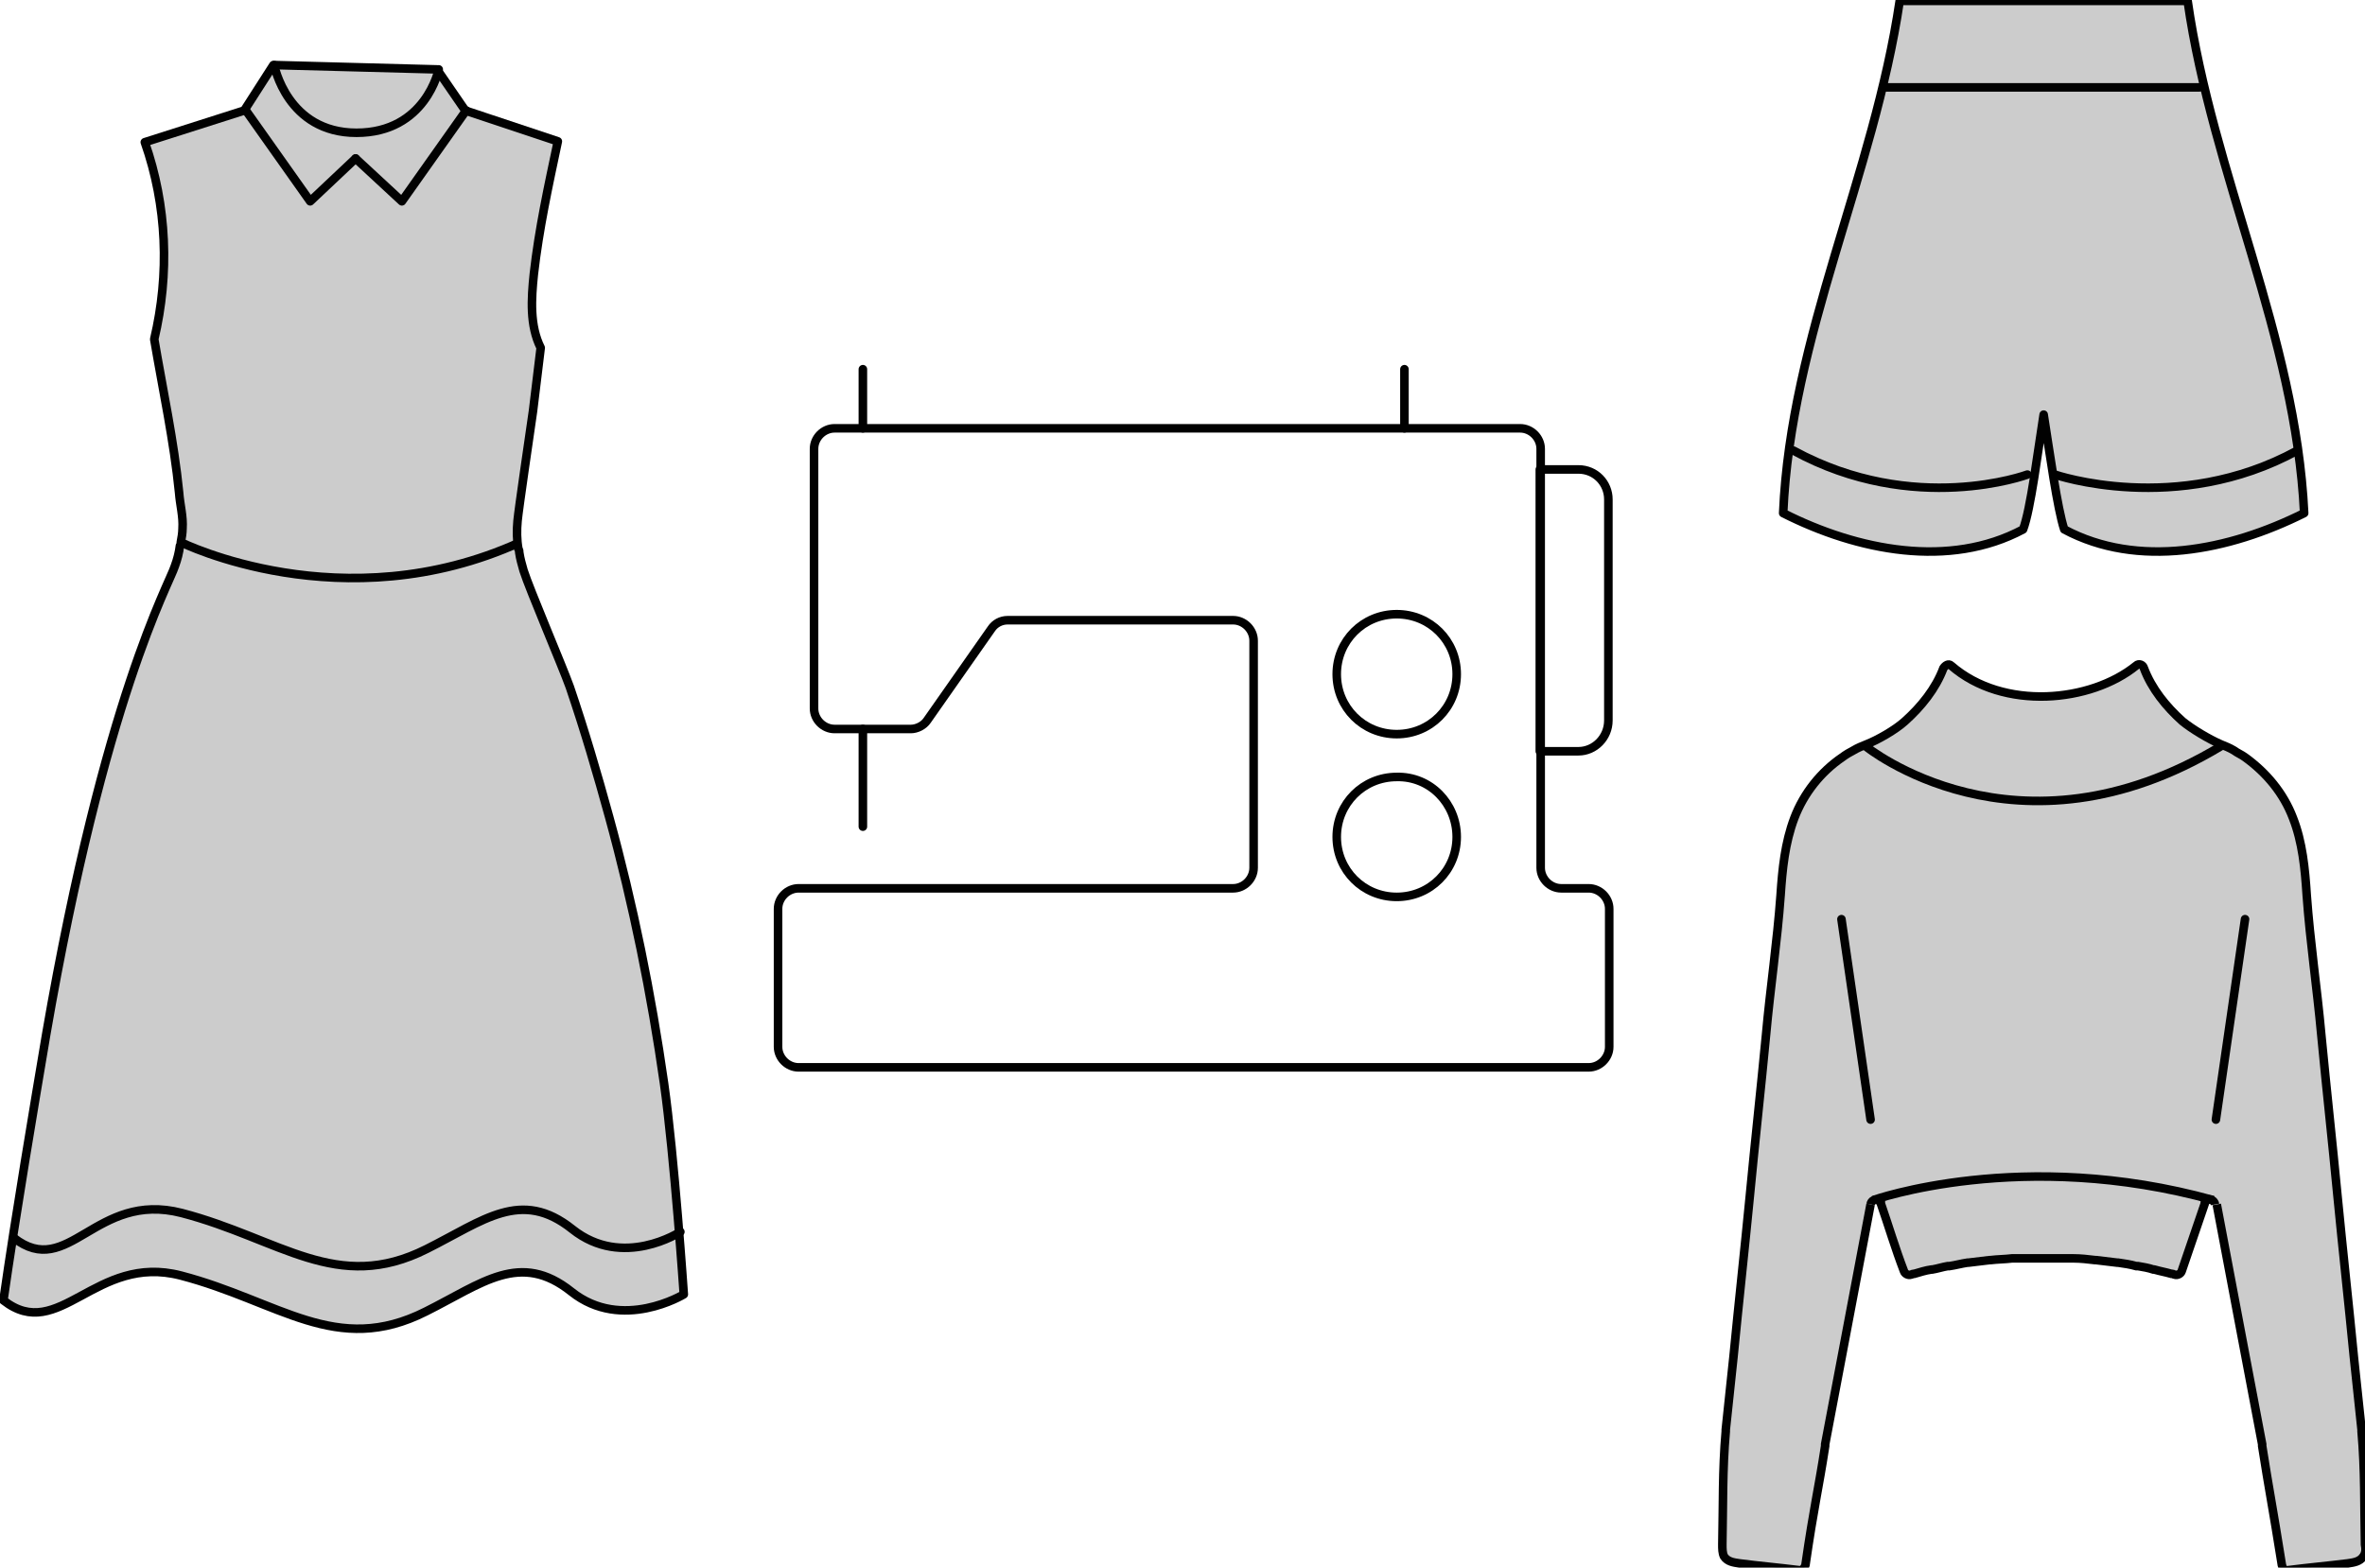
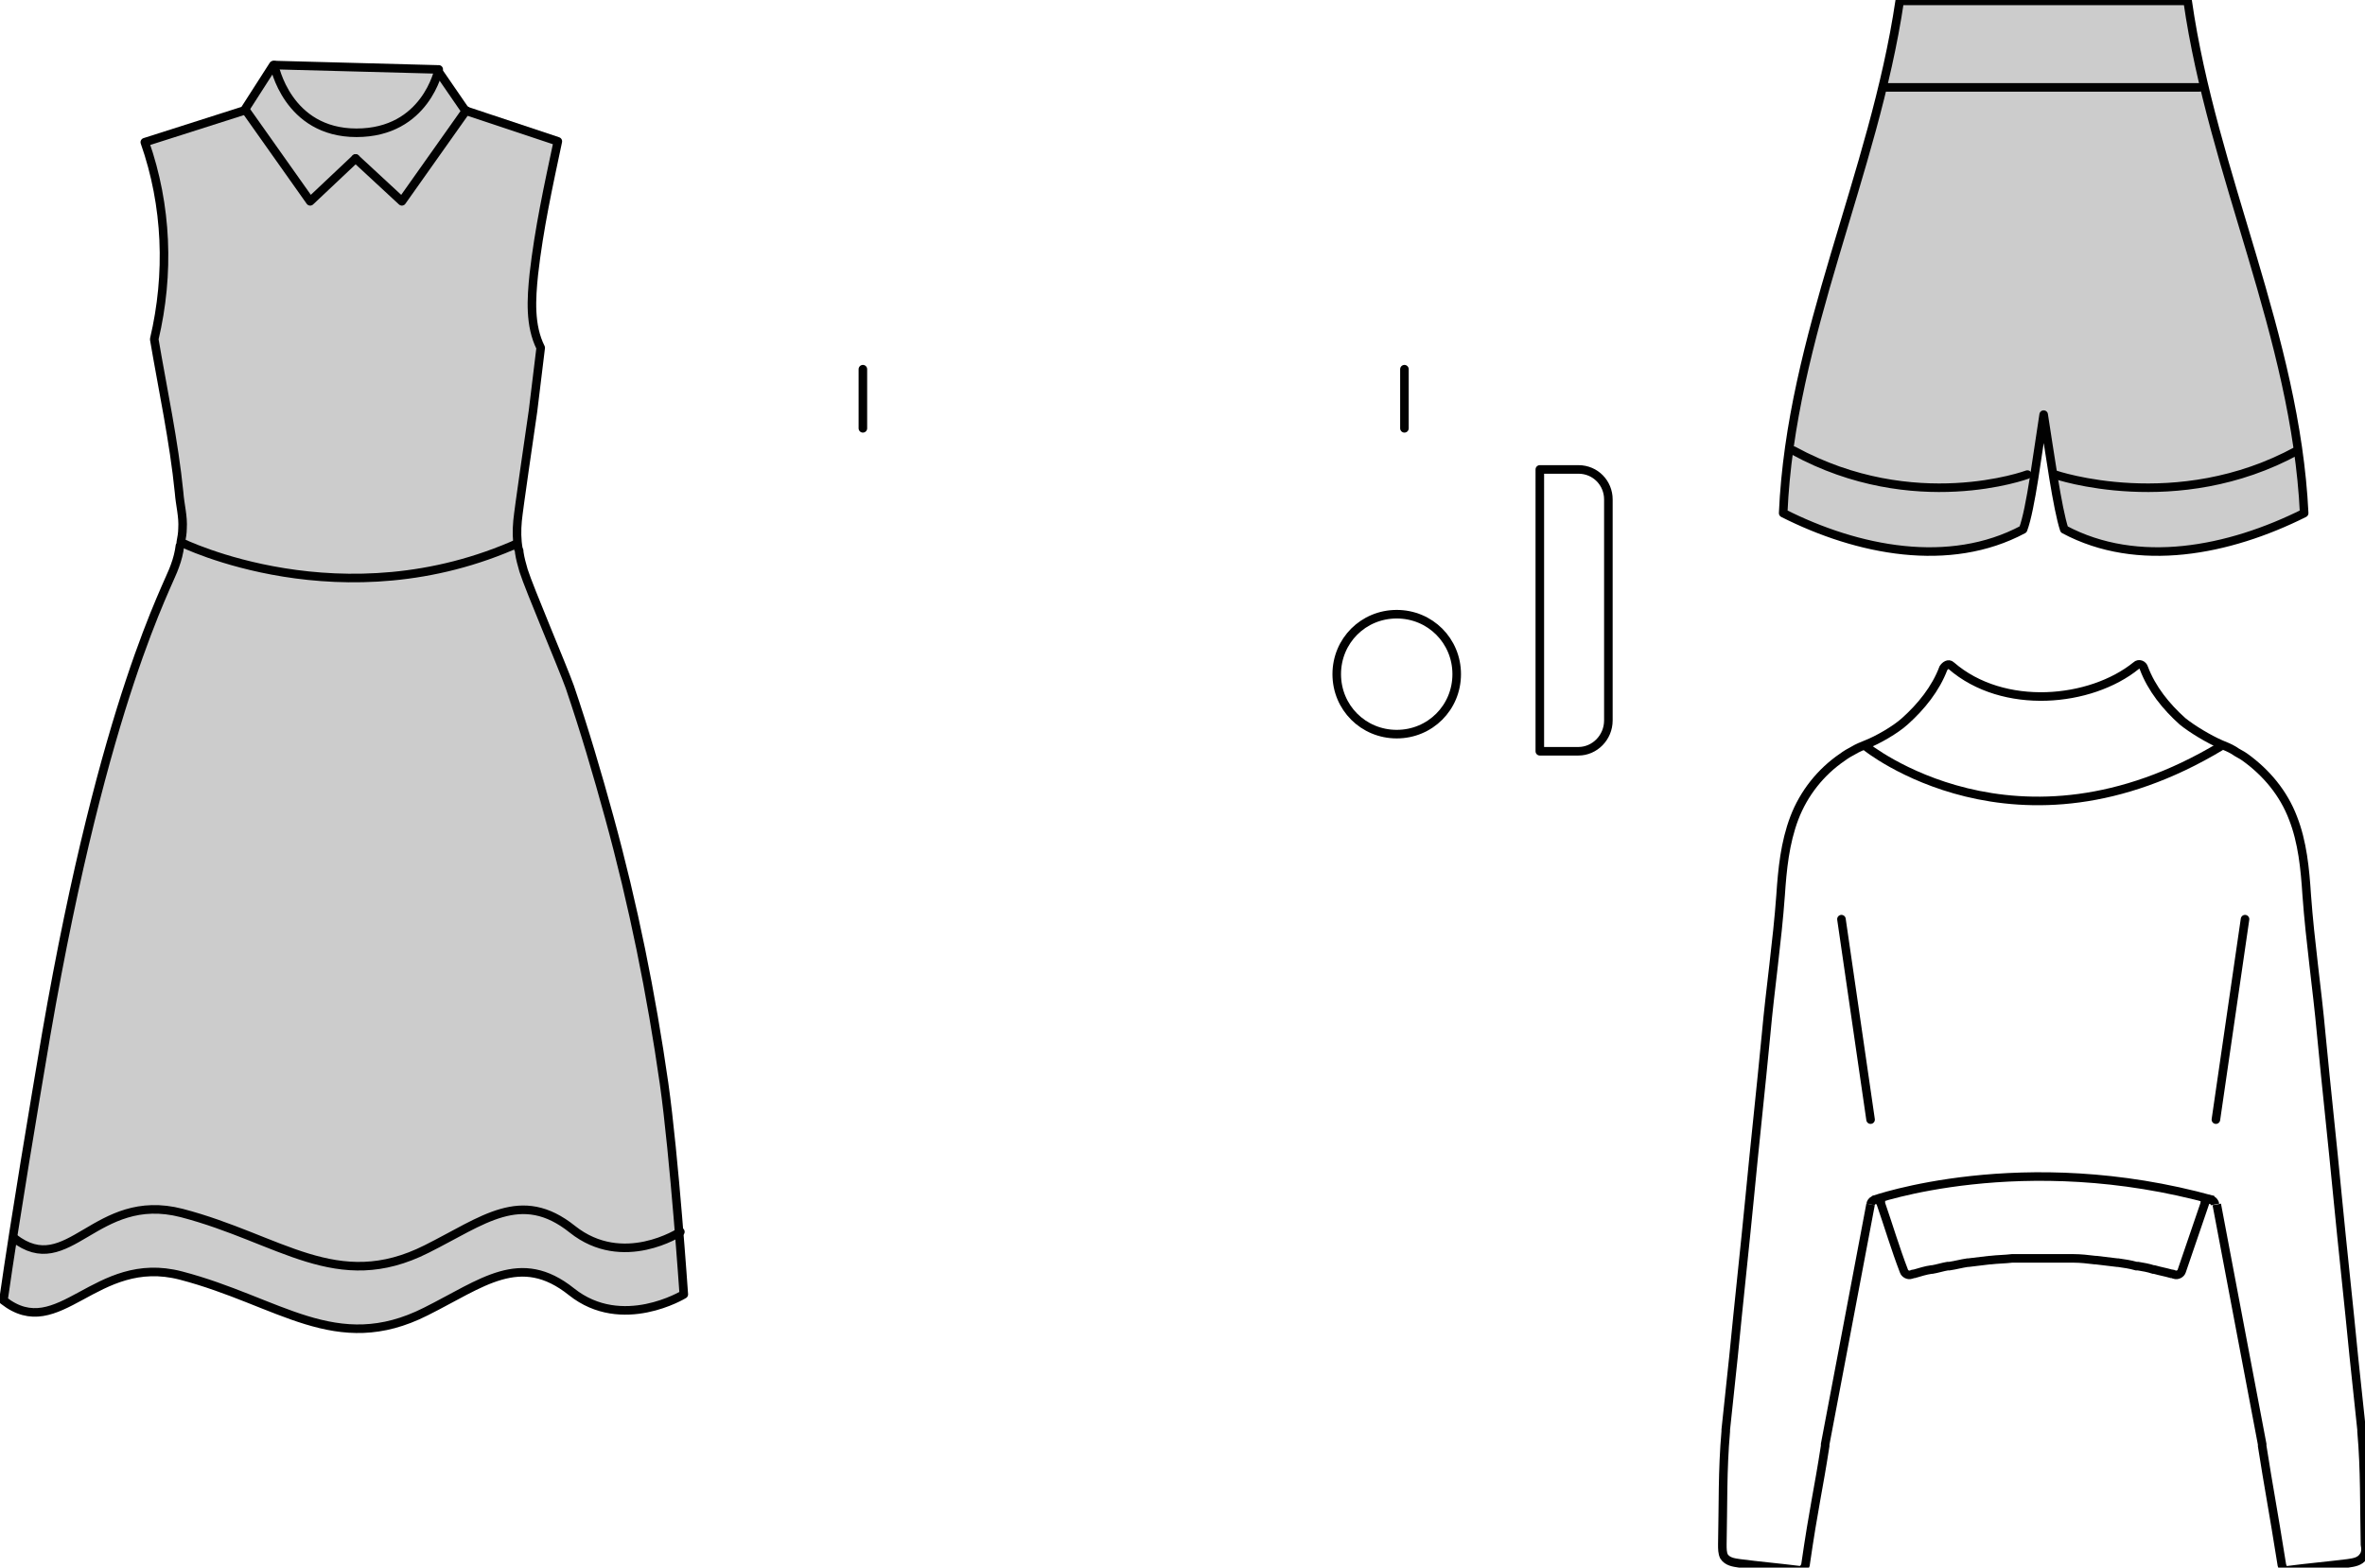
<svg xmlns="http://www.w3.org/2000/svg" version="1.1" id="Слой_1" x="0px" y="0px" viewBox="0 0 276 183" style="enable-background:new 0 0 276 183;" xml:space="preserve">
  <style type="text/css">
	.st0{fill:none;stroke:#010101;stroke-miterlimit:10;}
	.st1{fill:none;stroke:#010101;stroke-linecap:round;stroke-linejoin:round;stroke-miterlimit:10;}
	.st2{fill:#CCCCCC;}
	.st3{fill:none;stroke:#010101;stroke-linejoin:round;stroke-miterlimit:10;}
</style>
  <g id="clothes">
-     <path class="st0" d="M93.2,103.7h50.7c1.3,0,2.4-1.1,2.4-2.4V74.8c0-1.3-1.1-2.4-2.4-2.4h-26.3c-0.8,0-1.5,0.4-1.9,1l-7.5,10.7   c-0.4,0.6-1.2,1-1.9,1h-8.9c-1.3,0-2.4-1.1-2.4-2.4V52.4c0-1.3,1.1-2.4,2.4-2.4h80c1.3,0,2.4,1.1,2.4,2.4v48.9   c0,1.3,1.1,2.4,2.4,2.4h3.2c1.3,0,2.4,1.1,2.4,2.4v16.1c0,1.3-1.1,2.4-2.4,2.4H93.2c-1.3,0-2.4-1.1-2.4-2.4v-16.1   C90.8,104.8,91.9,103.7,93.2,103.7z" />
    <line class="st1" x1="100.7" y1="50" x2="100.7" y2="43.1" />
    <line class="st1" x1="163.9" y1="50" x2="163.9" y2="43.1" />
-     <line class="st1" x1="100.7" y1="85.1" x2="100.7" y2="96.5" />
    <path class="st1" d="M184.2,87.7h-4.5V54.8h4.5c2,0,3.5,1.6,3.5,3.5v25.8C187.7,86.1,186.1,87.7,184.2,87.7z" />
-     <path class="st0" d="M170,97.7c0,3.9-3.1,7-7,7c-3.9,0-7-3.1-7-7c0-3.9,3.1-7,7-7C166.9,90.6,170,93.8,170,97.7z" />
    <path class="st0" d="M170,78.7c0,3.9-3.1,7-7,7c-3.9,0-7-3.1-7-7c0-3.9,3.1-7,7-7C166.9,71.7,170,74.8,170,78.7z" />
-     <path class="st2" d="M276,180.3c-0.1-4.5,0-8.7-0.4-13.2c0-0.1,0-0.1,0-0.2c-0.3-2.8-0.6-5.6-0.9-8.5c-0.6-6.2-1.3-12.5-1.9-18.7   c-0.6-6.3-1.3-12.6-1.9-18.9c-0.5-5.5-1.3-10.8-1.7-16.3c-0.2-3.1-0.5-6.2-1.6-9c-1.1-2.9-3.1-5.3-5.6-7.1   c-0.4-0.3-0.9-0.5-1.3-0.8h0c-0.5-0.3-1-0.5-1.5-0.7c-1.4-0.6-3.4-1.8-4.5-2.7c-1.9-1.7-3.6-3.8-4.5-6.2c-0.1-0.4-0.6-0.6-0.9-0.3   c-5.3,4.3-15.5,5.3-21.6,0c-0.3-0.3-0.7,0-0.9,0.3c-0.9,2.4-2.6,4.5-4.5,6.2c-1.1,1-3.2,2.2-4.5,2.7c-0.5,0.2-1,0.4-1.5,0.7h0   c-0.4,0.2-0.9,0.5-1.3,0.8c-2.5,1.7-4.5,4.2-5.6,7.1c-1.1,2.9-1.4,6-1.6,9c-0.4,5.5-1.2,10.8-1.7,16.3c-0.6,6.3-1.3,12.6-1.9,18.9   c-0.6,6.2-1.3,12.5-1.9,18.7c-0.3,2.8-0.6,5.6-0.9,8.5c0,0.1,0,0.1,0,0.2c-0.4,4.5-0.3,8.7-0.4,13.2c0,0.5,0,1,0.2,1.4   c0.4,0.6,1.1,0.7,1.8,0.8c2.3,0.3,4.6,0.5,7,0.8c0.4,0,0.6-0.3,0.7-0.6c1-6.9,1.5-8.7,2.3-13.9c0,0,0,0,0-0.1c0,0,0-0.1,0-0.1   c0.4-2,4-21.2,5.3-28c0.1-0.5,0.5-0.6,0.9-0.5c0.1,0.1,0.2,0.2,0.3,0.3c0,0,0,0,0,0.1c0.9,2.6,1.7,5.3,2.7,7.9   c0.1,0.3,0.5,0.5,0.8,0.4c0.1,0,0.2-0.1,0.3-0.1c0,0,0.1,0,0.1,0c0.7-0.2,1.3-0.4,2-0.5c0.1,0,0.1,0,0.1,0h0   c0.6-0.1,1.2-0.3,1.8-0.4l0.1,0l0.1,0c0.7-0.1,1.4-0.3,2.1-0.4c0,0,0.1,0,0.1,0c0.8-0.1,1.6-0.2,2.5-0.3c0.1,0,0.1,0,0.1,0   c0.8-0.1,1.7-0.1,2.5-0.2c0.1,0,0.1,0,0.1,0c0.7,0,1.4,0,2.1,0c0.1,0,0.1,0,0.1,0c0.4,0,0.8,0,1.2,0c0.4,0,0.8,0,1.2,0   c0.1,0,0.1,0,0.2,0c0.7,0,1.4,0,2.1,0c0,0,0.1,0,0.1,0c0.8,0,1.7,0.1,2.5,0.2c0,0,0.1,0,0.1,0c0.8,0.1,1.6,0.2,2.5,0.3   c0,0,0.1,0,0.1,0c0.7,0.1,1.4,0.2,2.1,0.4l0.1,0l0.1,0c0.6,0.1,1.2,0.2,1.8,0.4h0c0,0,0.1,0,0.1,0c0.7,0.2,1.3,0.3,2,0.5   c0,0,0.1,0,0.1,0c0.1,0,0.2,0.1,0.3,0.1c0.3,0.1,0.7-0.1,0.8-0.4c0.9-2.6,1.8-5.3,2.7-7.9c0,0,0,0,0-0.1c0.1-0.2,0.2-0.3,0.3-0.3   c0.3-0.2,0.8,0,0.9,0.5c1.3,6.8,4.9,26,5.3,28c0,0.1,0,0.1,0,0.1c0,0,0,0,0,0.1c0.8,5.1,1.2,7,2.3,13.9c0.1,0.4,0.3,0.7,0.7,0.6   c2.3-0.3,4.6-0.5,7-0.8c0.7-0.1,1.4-0.2,1.8-0.8C276,181.3,276,180.8,276,180.3" />
    <path class="st0" d="M218.3,140.6c0.1-0.5,0.5-0.6,0.9-0.5c0.1,0.1,0.2,0.2,0.3,0.3c0,0,0,0,0,0.1c0.9,2.6,1.7,5.3,2.7,7.9   c0.1,0.3,0.5,0.5,0.8,0.4c0.1,0,0.2-0.1,0.3-0.1c0,0,0.1,0,0.1,0c0.7-0.2,1.3-0.4,2-0.5c0.1,0,0.1,0,0.1,0h0   c0.6-0.1,1.2-0.3,1.8-0.4l0.1,0l0.1,0c0.7-0.1,1.4-0.3,2.1-0.4c0.1,0,0.1,0,0.1,0c0.8-0.1,1.6-0.2,2.5-0.3c0.1,0,0.1,0,0.1,0   c0.8-0.1,1.7-0.1,2.5-0.2c0.1,0,0.1,0,0.1,0c0.7,0,1.4,0,2.1,0c0.1,0,0.1,0,0.1,0c0.4,0,0.8,0,1.2,0c0.4,0,0.8,0,1.2,0   c0.1,0,0.1,0,0.2,0c0.7,0,1.4,0,2.1,0c0,0,0.1,0,0.2,0c0.8,0,1.7,0.1,2.5,0.2c0,0,0.1,0,0.1,0c0.8,0.1,1.6,0.2,2.5,0.3   c0,0,0.1,0,0.1,0c0.7,0.1,1.4,0.2,2.1,0.4l0.1,0l0.1,0c0.6,0.1,1.2,0.2,1.8,0.4h0c0,0,0.1,0,0.1,0c0.7,0.2,1.3,0.3,2,0.5   c0,0,0.1,0,0.1,0c0.1,0,0.2,0.1,0.3,0.1c0.3,0.1,0.7-0.1,0.8-0.4c0.9-2.6,1.8-5.3,2.7-7.9c0,0,0,0,0-0.1c0.1-0.2,0.2-0.3,0.3-0.3   c0.3-0.2,0.8,0,0.9,0.5" />
    <path class="st0" d="M258.7,140.6c1.3,6.8,4.9,26,5.3,28c0,0.1,0,0.1,0,0.1c0,0,0,0,0,0.1c0.8,5.1,1.2,7,2.3,13.9   c0.1,0.4,0.3,0.7,0.7,0.6c2.3-0.3,4.6-0.5,7-0.8c0.7-0.1,1.4-0.2,1.8-0.8c0.3-0.4,0.3-0.9,0.2-1.4c-0.1-4.5,0-8.7-0.4-13.2   c0-0.1,0-0.1,0-0.2c-0.3-2.8-0.6-5.6-0.9-8.5c-0.6-6.2-1.3-12.5-1.9-18.7c-0.6-6.3-1.3-12.6-1.9-18.9c-0.5-5.5-1.3-10.8-1.7-16.3   c-0.2-3.1-0.5-6.2-1.6-9c-1.1-2.9-3.1-5.3-5.6-7.1c-0.4-0.3-0.9-0.5-1.3-0.8h0c-0.5-0.3-1-0.5-1.5-0.7c-1.4-0.6-3.4-1.8-4.5-2.7   c-1.9-1.7-3.6-3.8-4.5-6.2c-0.1-0.4-0.6-0.6-0.9-0.3c-5.3,4.3-15.5,5.3-21.6,0c-0.3-0.3-0.7,0-0.9,0.3c-0.9,2.4-2.6,4.5-4.5,6.2   c-1.1,1-3.2,2.2-4.5,2.7c-0.5,0.2-1,0.4-1.5,0.7h0c-0.4,0.2-0.9,0.5-1.3,0.8c-2.5,1.7-4.5,4.2-5.6,7.1c-1.1,2.9-1.4,6-1.6,9   c-0.4,5.5-1.2,10.8-1.7,16.3c-0.6,6.3-1.3,12.6-1.9,18.9c-0.6,6.2-1.3,12.5-1.9,18.7c-0.3,2.8-0.6,5.6-0.9,8.5c0,0.1,0,0.1,0,0.2   c-0.4,4.5-0.3,8.7-0.4,13.2c0,0.5,0,1,0.2,1.4c0.4,0.6,1.1,0.7,1.8,0.8c2.3,0.3,4.6,0.5,7,0.8c0.4,0,0.6-0.3,0.7-0.6   c1-6.9,1.5-8.7,2.3-13.9c0,0,0,0,0-0.1c0,0,0-0.1,0-0.1c0.4-2,4-21.2,5.3-28" />
    <path class="st0" d="M217.7,87.1c0,0,17.6,14.4,41.5,0" />
    <path class="st0" d="M218.6,140.1c0,0,17.4-6.2,39.7,0" />
    <line class="st1" x1="218.3" y1="130.7" x2="214.9" y2="107.3" />
    <line class="st1" x1="258.6" y1="130.7" x2="262" y2="107.3" />
    <path class="st2" d="M255.3,0.1c-3.9,0-29.8,0-33.7,0c-2.9,20.3-12.6,39.1-13.6,59.8c8.8,4.4,19.4,6.5,28,1.9   c0.8-2.4,1.7-9,2.4-13.4c0.7,4.4,1.5,11,2.4,13.4c8.6,4.6,19.3,2.5,28-1.9C267.9,39.3,258.3,20.5,255.3,0.1" />
    <path class="st1" d="M255.3,0.1c2.9,20.3,12.6,39.1,13.6,59.8c-8.8,4.4-19.4,6.5-28,1.9c-0.8-2.4-1.7-9-2.4-13.4   c-0.7,4.4-1.5,11-2.4,13.4c-8.6,4.6-19.3,2.5-28-1.9c0.9-20.7,10.6-39.5,13.6-59.8H255.3z" />
    <line class="st1" x1="220.1" y1="10.2" x2="256.7" y2="10.2" />
    <path class="st1" d="M239.8,55.4c0,0,14.2,4.9,28.3-2.8" />
    <path class="st1" d="M236.6,55.4c0,0-13.2,4.9-27.3-2.8" />
    <path class="st2" d="M21.1,148.9c11.5,3,18.1,9.5,28.6,4.2c6.6-3.3,11-7.1,17-2.3c5.9,4.7,13.1,0.3,13.1,0.3s-1.1-16.1-2.3-24.6   c-1.5-10.5-3.6-20.9-6.4-31.1c-1.4-5.1-2.9-10.2-4.6-15.2c-0.9-2.5-4.7-11.4-5.4-13.6c-0.2-0.7-0.4-1.4-0.5-2.1v0   c0-0.1,0-0.3-0.1-0.4c-0.2-1.1-0.2-2.2-0.1-3.3c0.1-1.2,1.5-10.7,1.8-12.8c0.3-2.5,0.6-4.9,0.9-7.4c-1.3-2.6-1.1-5.7-0.8-8.6   c0.6-5.3,1.7-10.3,2.8-15.5l-10.8-3.6l-3.3-4.8l0,0L32.2,7.6l-0.3,0l-3.1,5l-0.2,0.3l-0.1,0l-11.6,3.7C19.5,24,19.8,32,18,39.6   c1,5.9,2.3,11.9,2.9,17.9c0.1,1.4,0.5,2.8,0.4,4.2c0,0.5-0.1,1.1-0.2,1.6c0,0.1,0,0.3-0.1,0.4c-0.1,0.8-0.3,1.6-0.6,2.4   c-0.7,2.2-8.2,15.3-15,54.6c-1.4,8.3-3.6,21.3-5,31.1C6.9,156.9,11.1,146.3,21.1,148.9" />
    <path class="st1" d="M1.6,144.5c6.4,5,9.5-5.5,19.6-2.9c11.5,3,18.1,9.5,28.6,4.2c6.6-3.3,11-7.1,17-2.3c5.9,4.7,12.6,0.3,12.6,0.3   " />
    <path class="st1" d="M21.1,148.9c11.5,3,18.1,9.5,28.6,4.2c6.6-3.3,11-7.1,17-2.3c5.9,4.7,13.1,0.3,13.1,0.3s-1.1-16.1-2.3-24.6   c-1.5-10.5-3.6-20.9-6.4-31.1c-1.4-5.1-2.9-10.2-4.6-15.2c-0.9-2.5-4.7-11.4-5.4-13.6c-0.2-0.7-0.4-1.4-0.5-2.1v0   c0-0.1,0-0.3-0.1-0.4c-0.2-1.1-0.2-2.2-0.1-3.3c0.1-1.2,1.5-10.7,1.8-12.8c0.3-2.5,0.6-4.9,0.9-7.4c-1.3-2.6-1.1-5.7-0.8-8.6   c0.6-5.3,1.7-10.3,2.8-15.5l-10.8-3.6l-3.3-4.8l0,0L32.2,7.6l-0.3,0l-3.4,5.3l-11.6,3.7C19.5,24,19.8,32,18,39.6   c1,5.9,2.3,11.9,2.9,17.9c0.1,1.4,0.5,2.8,0.4,4.2c0,0.5-0.1,1.1-0.2,1.6c0,0.1,0,0.3-0.1,0.4c-0.1,0.8-0.3,1.6-0.6,2.4   c-0.7,2.2-8.2,15.3-15,54.6c-1.4,8.3-3.6,21.3-5,31.1C6.9,156.9,11.1,146.3,21.1,148.9z" />
    <path class="st3" d="M21.1,63.3c0,0,18.9,9.4,39.6,0" />
    <path class="st1" d="M32,7.6c0,0,1.5,7.9,9.6,7.9c8.1,0,9.6-7.4,9.6-7.4" />
    <polyline class="st1" points="28.7,12.9 36.2,23.5 41.5,18.5  " />
    <polyline class="st1" points="54.4,12.9 46.9,23.5 41.5,18.5  " />
  </g>
</svg>